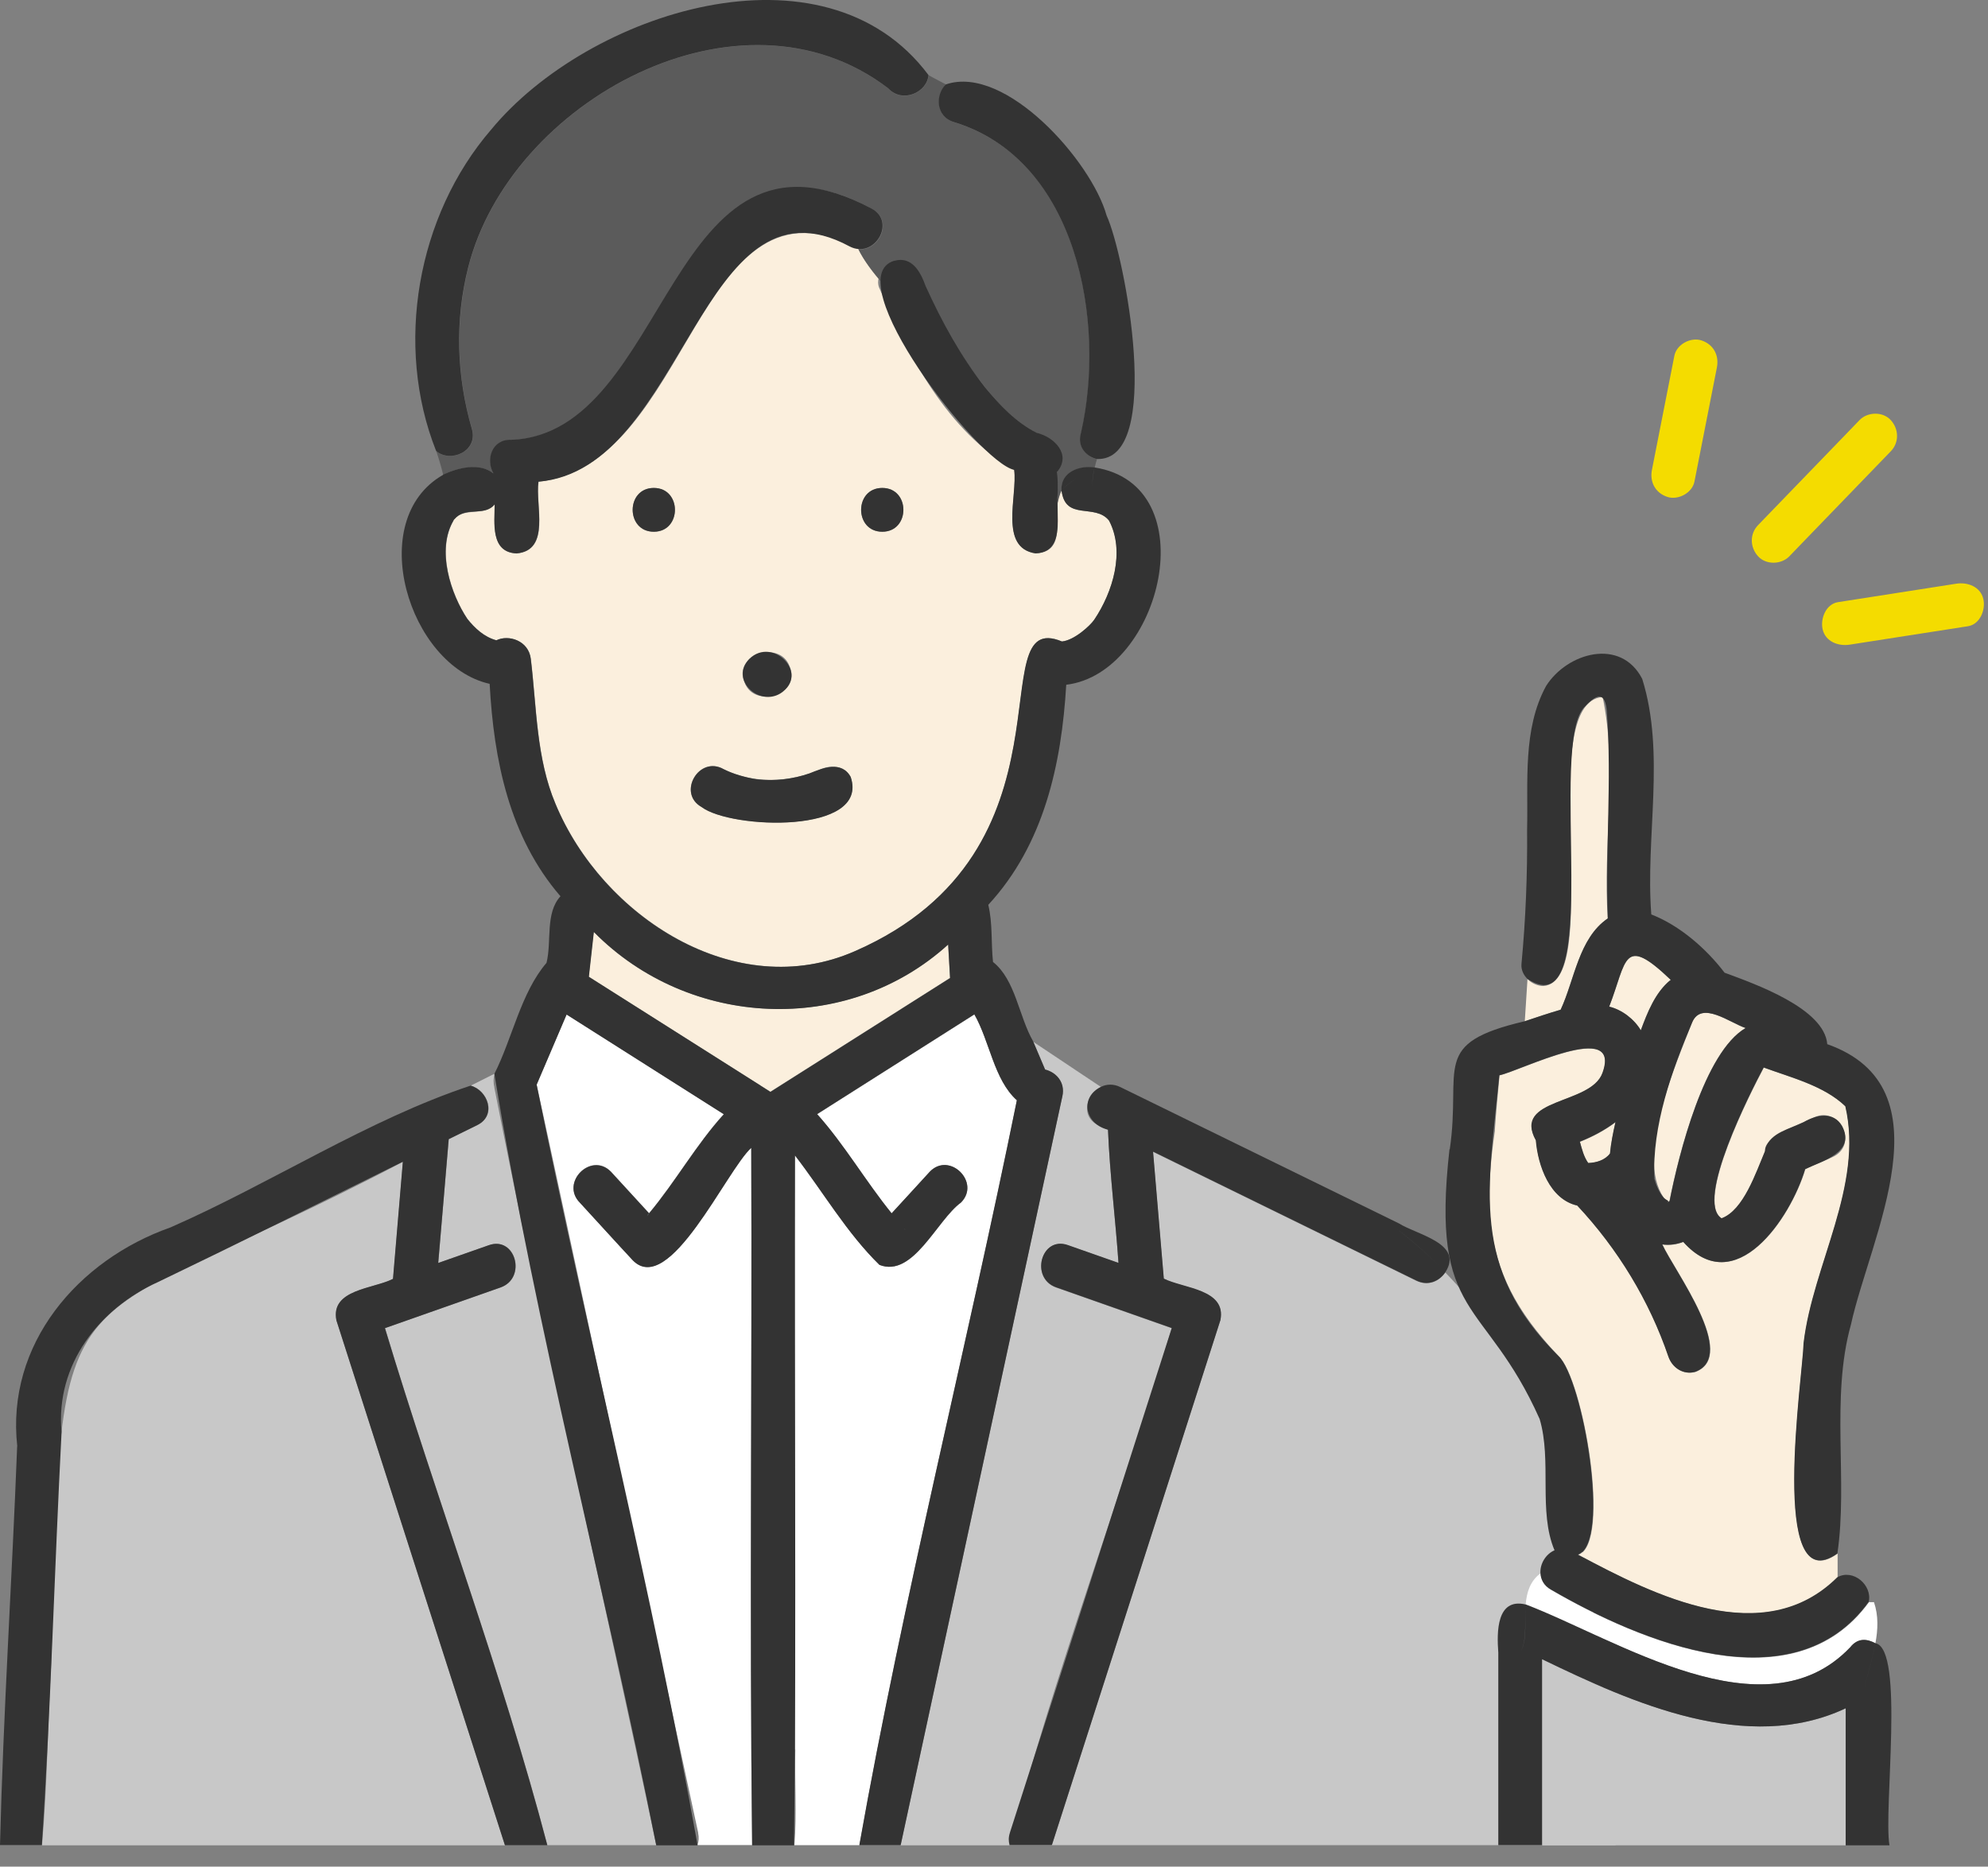
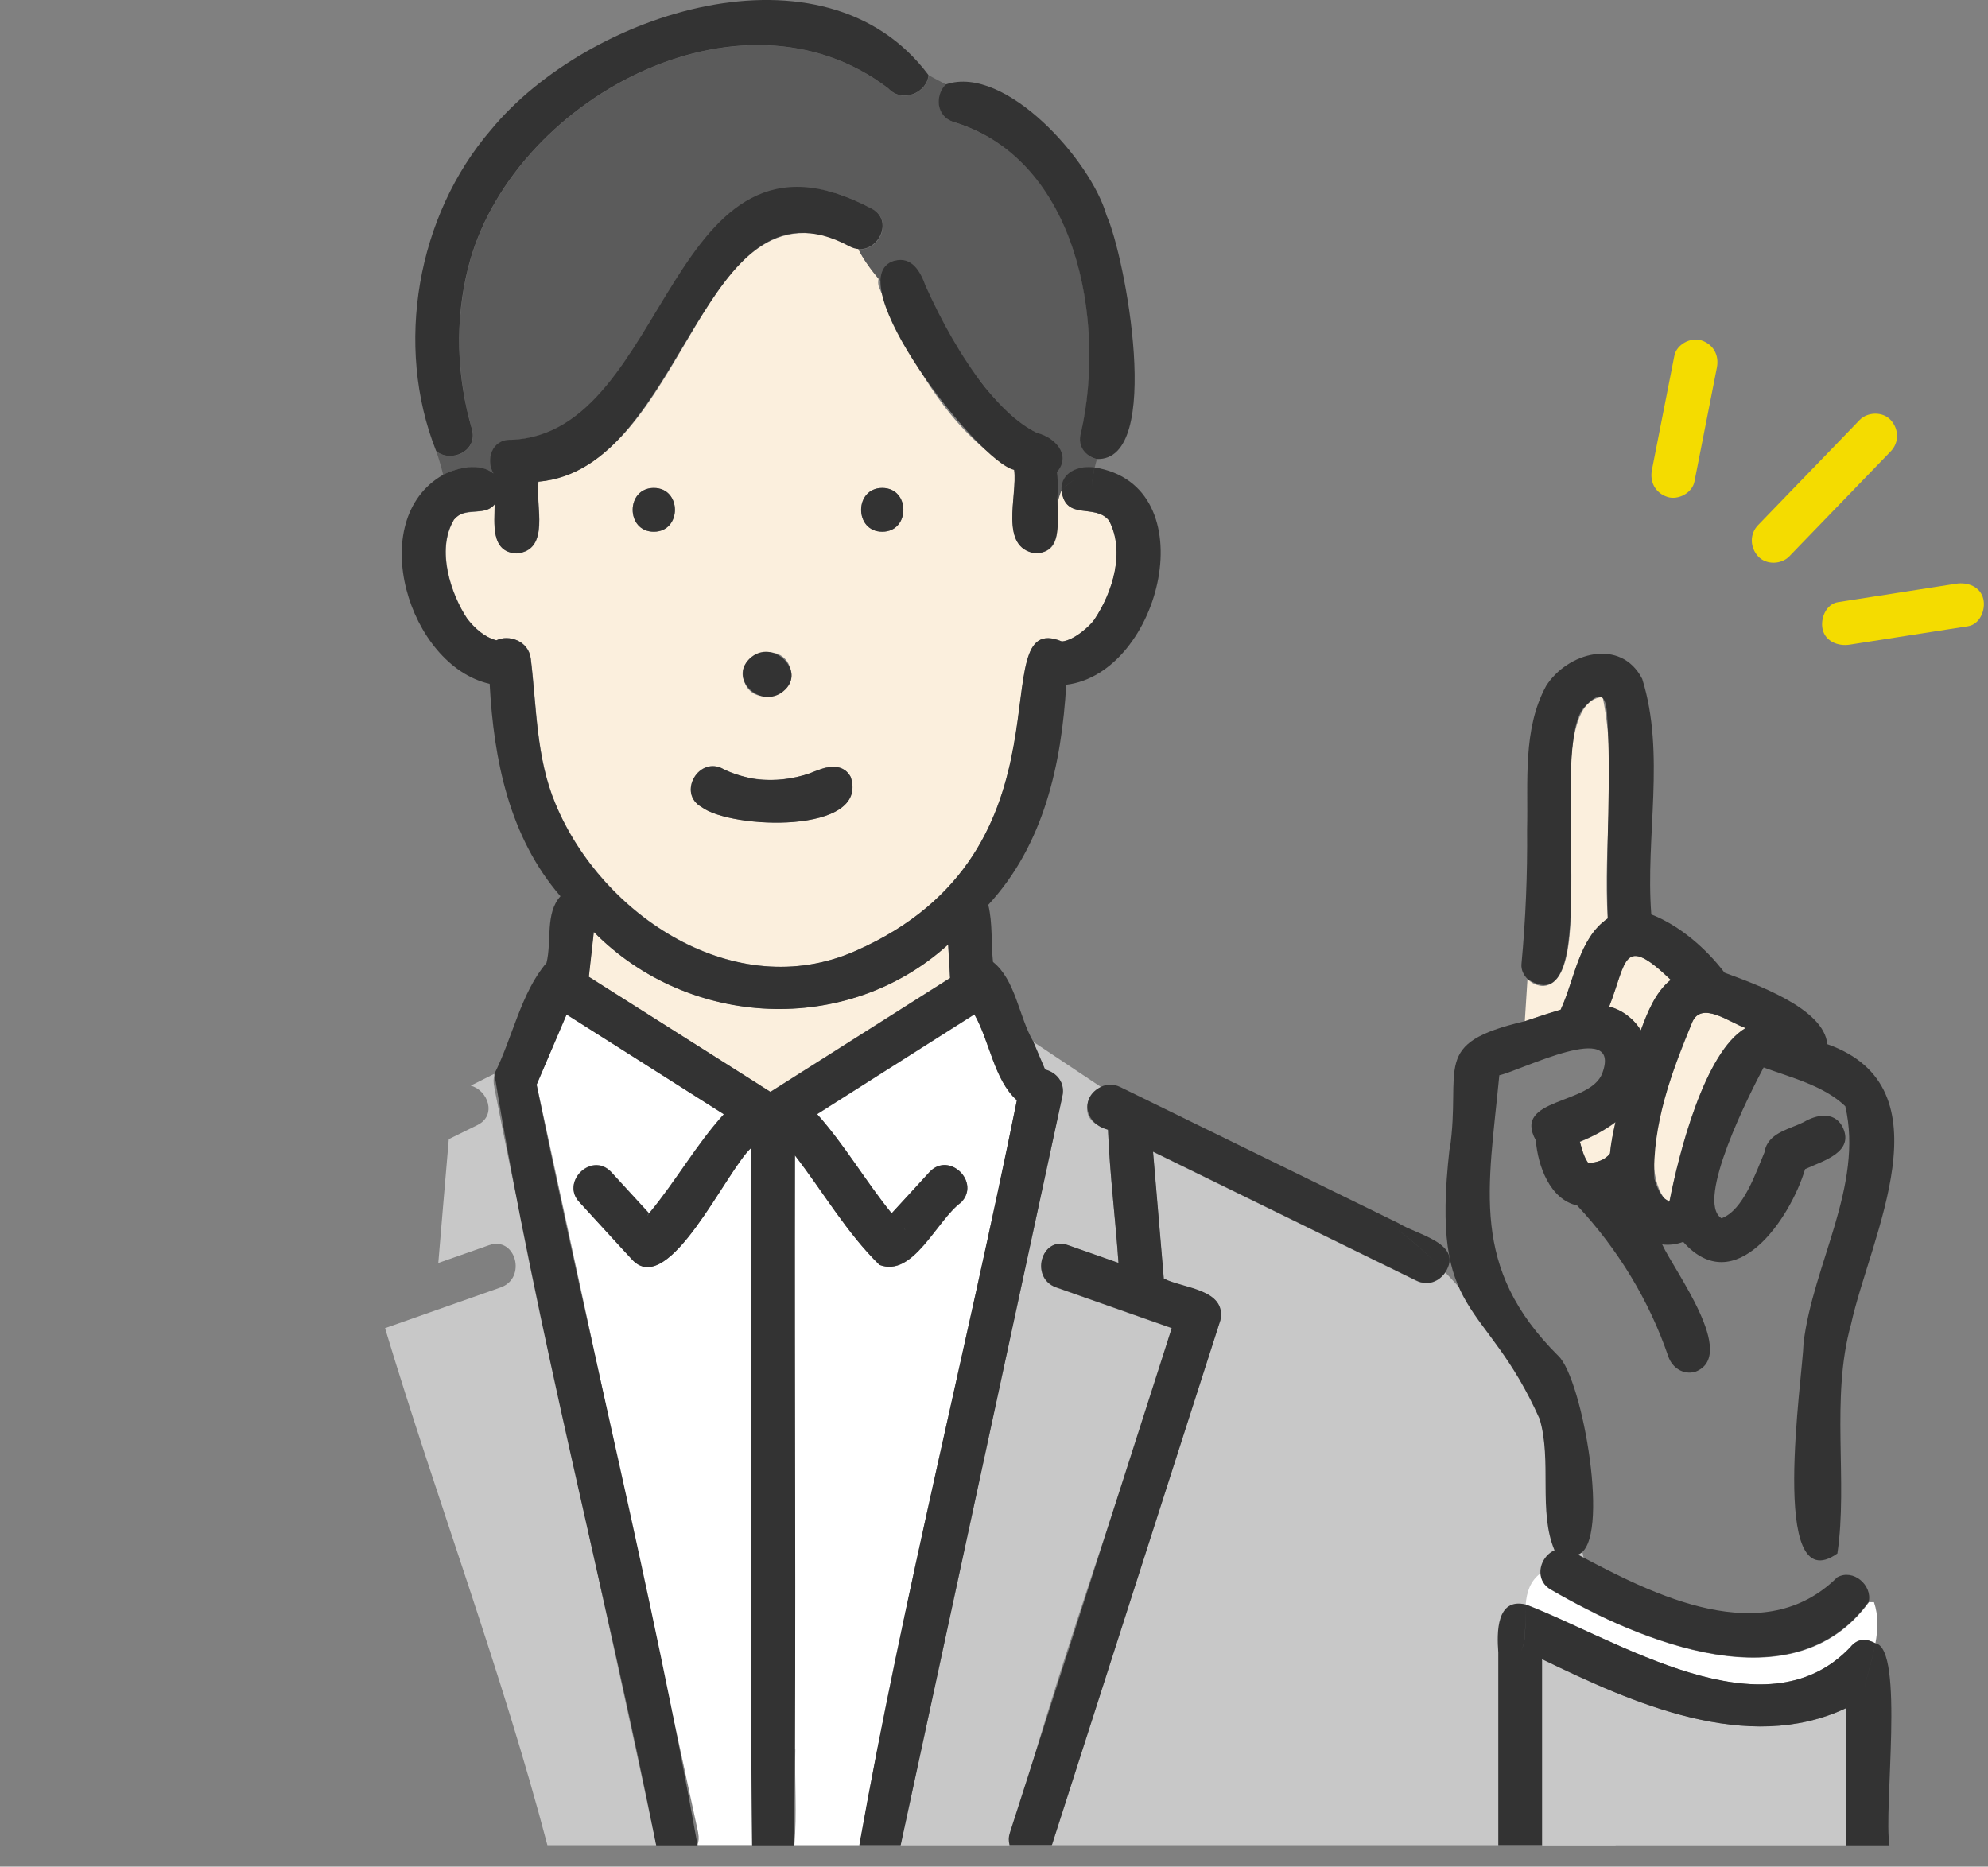
<svg xmlns="http://www.w3.org/2000/svg" width="82" height="77" viewBox="0 0 82 77" fill="none">
  <rect x="0" y="0" width="82" height="77" fill="#808080" stroke="none" />
  <path d="M24.491 38.44C28.41 42.422 34.938 42.744 39.106 38.957C39.132 39.417 39.158 39.881 39.185 40.341C36.713 41.904 34.246 43.473 31.775 45.036C29.276 43.452 26.778 41.867 24.28 40.288C24.349 39.67 24.417 39.057 24.486 38.44H24.491Z" fill="#FBEFDD" />
  <path d="M18.84 21.327C18.84 21.327 18.813 21.348 18.792 21.359C18.808 21.348 18.824 21.337 18.84 21.327Z" fill="#78C8C8" />
  <path d="M37.31 50.704C37.31 50.704 37.294 50.688 37.289 50.677C37.315 50.698 37.342 50.719 37.352 50.741C37.342 50.725 37.32 50.714 37.31 50.698V50.704Z" fill="#78C8C8" />
  <path d="M26.694 50.165C26.794 49.943 26.752 50.096 26.694 50.165V50.165Z" fill="#78C8C8" />
  <path d="M45.296 46.409C45.433 46.478 45.565 46.541 45.702 46.61C45.776 48.438 46.009 50.27 46.135 52.103C45.438 51.86 44.741 51.612 44.044 51.369C42.945 50.983 42.475 52.726 43.563 53.112C45.153 53.672 46.743 54.231 48.333 54.791C46.188 61.906 43.51 68.978 41.635 76.119H37.146C38.625 69.305 40.088 62.487 41.561 55.673C42.311 52.193 43.067 48.712 43.817 45.226C43.943 44.645 43.547 44.239 43.104 44.128C42.94 43.742 42.776 43.356 42.612 42.971L45.417 44.841C44.815 45.126 44.54 46.04 45.296 46.415V46.409Z" fill="#C8C8C8" />
  <path d="M36.264 11.867C37.484 14.719 39.069 17.777 41.836 19.383C41.979 20.455 41.197 22.6 42.718 22.827C44.171 22.758 43.283 21.005 43.79 20.228C43.944 21.512 45.164 20.746 45.75 21.475C46.421 22.753 45.898 24.422 45.142 25.557C44.984 25.8 44.324 26.413 43.806 26.461C40.384 25.019 44.762 35.086 35.276 39.232C30.338 41.408 24.84 37.785 22.917 33.163C22.12 31.277 22.141 29.186 21.898 27.179C21.808 26.424 20.979 26.165 20.477 26.413C19.975 26.276 19.595 25.917 19.278 25.526C18.618 24.533 17.979 22.684 18.724 21.448C18.713 21.459 18.702 21.469 18.671 21.501C19.083 20.867 19.959 21.337 20.408 20.809C20.408 21.58 20.229 22.785 21.311 22.832C22.732 22.705 22.072 20.83 22.215 19.874C28.584 19.167 28.711 6.644 35.403 10.272C35.62 10.716 35.91 11.107 36.243 11.466C36.211 11.603 36.211 11.741 36.264 11.873V11.867ZM26.968 20.128C25.806 20.128 25.806 21.934 26.968 21.934C28.13 21.934 28.13 20.128 26.968 20.128ZM32.562 27.469C32.144 26.376 30.195 27.02 30.718 28.167C31.135 29.26 33.084 28.616 32.562 27.469ZM35.091 32.054C34.848 31.589 34.294 31.542 33.866 31.726C33.919 31.705 33.914 31.705 33.855 31.726C33.855 31.726 33.861 31.726 33.866 31.726C32.614 32.281 31.083 32.355 29.847 31.726C28.833 31.145 27.919 32.714 28.933 33.285C30.137 34.203 35.873 34.42 35.086 32.049L35.091 32.054ZM36.391 21.934C37.553 21.934 37.553 20.128 36.391 20.128C35.229 20.128 35.229 21.934 36.391 21.934Z" fill="#FBEFDD" />
  <path d="M19.758 19.283C19.257 19.241 18.723 19.362 18.28 19.584C18.2 19.257 18.105 18.934 17.994 18.607C18.581 19.109 19.737 18.628 19.468 17.698C18.839 15.533 18.765 13.236 19.315 11.044C21.031 4.177 30.538 -1.025 36.644 3.649C37.23 4.294 38.26 3.802 38.302 3.1C38.54 3.237 38.788 3.359 39.026 3.485C38.582 3.913 38.593 4.816 39.364 5.044C44.45 6.591 45.633 13.288 44.598 17.857C44.429 18.427 44.799 18.829 45.248 18.94C45.211 19.056 45.179 19.172 45.153 19.294C44.529 19.193 43.737 19.489 43.79 20.239C43.721 20.323 43.626 20.741 43.626 20.741C43.626 20.741 43.6 19.816 43.616 19.473C43.648 18.533 43.489 18.042 42.771 17.862C41.92 17.434 41.25 16.727 40.653 16.003C39.559 14.603 38.662 13.267 37.964 11.64C37.695 10.748 36.581 10.737 36.385 11.667C36.052 11.308 35.625 10.727 35.408 10.283C36.269 10.362 36.871 9.095 35.963 8.614C34.589 7.885 33.206 7.447 31.695 8.022C26.91 9.787 26.619 17.862 21.095 18.153C20.281 18.126 20.038 19.003 20.366 19.542C20.202 19.404 19.991 19.315 19.764 19.294L19.758 19.283Z" fill="#5B5B5B" />
  <path d="M20.387 44.846C22.431 55.283 24.882 65.693 27.069 76.114H22.579C20.704 68.968 18.026 61.901 15.882 54.786C17.472 54.226 19.062 53.666 20.651 53.107C21.745 52.721 21.269 50.978 20.171 51.364C19.474 51.607 18.776 51.855 18.079 52.098C18.222 50.397 18.364 48.691 18.512 46.99C18.903 46.795 19.299 46.6 19.69 46.41C20.509 46.008 20.123 44.968 19.416 44.783L20.398 44.291C20.35 44.482 20.345 44.672 20.393 44.846H20.387Z" fill="#C8C8C8" />
  <path d="M43.394 76.093C45.708 68.883 48.021 61.674 50.334 54.464C50.593 53.181 48.813 53.17 48 52.753C47.852 51.005 47.704 49.262 47.556 47.513C51.174 49.288 54.797 51.057 58.415 52.832C58.912 53.075 59.377 52.848 59.614 52.489C65.44 58.473 66.084 67.415 66.644 76.114H43.378C43.378 76.114 43.383 76.103 43.389 76.093H43.394Z" fill="#C8C8C8" />
-   <path d="M2.113 68.609C2.583 51.353 2.023 55.61 16.621 47.925C16.484 49.536 16.352 51.147 16.215 52.758C15.406 53.165 13.627 53.191 13.88 54.469C16.199 61.684 18.507 68.904 20.831 76.119H1.732C1.954 73.632 1.965 71.112 2.113 68.614V68.609Z" fill="#C8C8C8" />
  <path d="M28.801 75.612C26.577 65.318 24.359 55.029 22.135 44.735C22.547 43.769 22.959 42.807 23.371 41.841C25.532 43.214 27.697 44.582 29.857 45.955C28.716 47.207 27.866 48.739 26.773 50.043C26.25 49.473 25.722 48.897 25.199 48.327C24.38 47.492 23.097 48.776 23.921 49.605C24.649 50.397 25.373 51.195 26.102 51.982C27.607 53.513 29.947 48.295 30.987 47.339C31.024 56.925 30.913 66.527 31.024 76.108H28.769C28.822 75.96 28.838 75.797 28.796 75.607L28.801 75.612Z" fill="white" />
  <path d="M32.794 72.163V47.661C33.951 49.161 34.928 50.857 36.28 52.177C37.669 52.721 38.646 50.329 39.639 49.61C40.463 48.786 39.179 47.498 38.361 48.332C37.833 48.908 37.304 49.478 36.782 50.054C35.709 48.733 34.833 47.218 33.708 45.961C35.868 44.587 38.033 43.219 40.194 41.846C40.827 42.961 40.996 44.54 41.947 45.39C39.866 55.631 37.267 65.867 35.451 76.114H32.767C32.873 74.809 32.773 73.473 32.804 72.163H32.794Z" fill="white" />
  <path d="M26.968 20.128C28.13 20.128 28.13 21.934 26.968 21.934C25.806 21.934 25.806 20.128 26.968 20.128Z" fill="#333333" />
  <path d="M36.391 21.934C35.229 21.934 35.229 20.128 36.391 20.128C37.553 20.128 37.553 21.934 36.391 21.934Z" fill="#333333" />
  <path d="M32.197 28.6C31.289 29.16 30.095 28.024 30.908 27.179C31.87 26.239 33.422 27.792 32.197 28.6Z" fill="#333333" />
  <path d="M33.866 31.727C33.866 31.727 33.861 31.727 33.856 31.727C33.914 31.706 33.914 31.7 33.866 31.727Z" fill="#323232" />
  <path d="M35.091 32.054C35.878 34.425 30.148 34.209 28.938 33.29C27.924 32.719 28.832 31.151 29.852 31.732C30.227 31.922 30.76 32.075 31.204 32.144C31.938 32.233 32.693 32.144 33.39 31.901C33.945 31.674 34.721 31.367 35.091 32.054Z" fill="#333333" />
  <path d="M41.651 75.612C43.88 68.666 46.109 61.726 48.332 54.781C46.743 54.221 45.153 53.661 43.563 53.101C42.475 52.716 42.945 50.973 44.044 51.358C44.741 51.601 45.438 51.85 46.135 52.093C46.008 50.26 45.776 48.427 45.702 46.6C44.736 46.367 44.53 45.258 45.417 44.83C45.644 44.719 45.924 44.703 46.209 44.841C50.038 46.716 53.873 48.591 57.702 50.466C58.447 50.936 60.38 51.29 59.619 52.478C59.001 51.844 58.331 51.237 57.591 50.677C58.331 51.242 59.001 51.844 59.619 52.478C59.376 52.837 58.917 53.064 58.42 52.821C54.803 51.047 51.179 49.277 47.561 47.503C47.709 49.251 47.857 50.994 48.005 52.742C48.818 53.149 50.593 53.175 50.34 54.453C48.021 61.668 45.713 68.888 43.389 76.103H41.641C41.598 75.955 41.593 75.791 41.656 75.601L41.651 75.612Z" fill="#333333" />
-   <path d="M0.713 59.667C0.238 55.447 3.211 51.977 7.035 50.63C11.176 48.813 15.185 46.183 19.41 44.783C20.113 44.973 20.498 46.008 19.685 46.41C19.294 46.605 18.898 46.801 18.507 46.991C18.364 48.691 18.222 50.397 18.074 52.098C18.771 51.855 19.468 51.607 20.165 51.364C21.264 50.978 21.734 52.721 20.646 53.107C19.056 53.667 17.466 54.227 15.877 54.786C18.021 61.901 20.699 68.973 22.574 76.114H20.826C18.502 68.899 16.194 61.679 13.875 54.464C13.621 53.181 15.396 53.17 16.209 52.753C16.347 51.142 16.479 49.531 16.616 47.92C13.257 49.584 9.903 51.258 6.528 52.88C4.104 53.968 2.282 56.286 2.54 59.07C2.245 64.742 2.097 70.441 1.727 76.109H-0C0.137 70.632 0.496 65.138 0.708 59.656L0.713 59.667Z" fill="#333333" />
  <path d="M18.274 19.579C18.887 19.294 19.78 19.067 20.355 19.531C20.028 18.987 20.271 18.11 21.084 18.142C27.676 17.904 27.512 4.125 35.952 8.604C36.982 9.148 36.068 10.706 35.038 10.162C28.885 6.85 28.273 19.378 22.209 19.869C22.067 20.825 22.727 22.7 21.306 22.827C20.223 22.779 20.398 21.575 20.403 20.804C20.007 21.301 19.283 20.915 18.829 21.332C18.813 21.343 18.797 21.354 18.782 21.364C18.803 21.354 18.813 21.343 18.824 21.338C18.771 21.385 18.718 21.448 18.665 21.501C18.692 21.475 18.707 21.459 18.718 21.448C17.968 22.684 18.607 24.533 19.273 25.526C19.584 25.922 19.97 26.276 20.472 26.413C20.979 26.165 21.803 26.424 21.892 27.179C22.135 29.186 22.114 31.278 22.912 33.163C24.829 37.79 30.327 41.413 35.271 39.232C44.773 35.075 40.362 25.04 43.801 26.461C44.313 26.413 44.979 25.795 45.137 25.558C45.898 24.427 46.415 22.753 45.744 21.475C45.163 20.746 43.938 21.512 43.785 20.229C43.98 19.991 44.26 19.864 44.545 19.579C44.26 19.864 43.975 19.991 43.785 20.229C43.732 19.479 44.519 19.183 45.148 19.283C45.084 19.547 45.053 19.811 45.053 20.081C45.053 19.817 45.09 19.552 45.148 19.283C49.795 20.007 47.899 27.776 43.98 28.246C43.785 31.515 43.067 34.832 40.764 37.325C40.949 38.086 40.875 38.904 40.959 39.681C41.894 40.426 42.021 41.931 42.618 42.961C42.781 43.346 42.945 43.732 43.109 44.117C43.558 44.228 43.949 44.635 43.822 45.216C43.072 48.697 42.317 52.177 41.567 55.663C40.093 62.477 38.625 69.295 37.151 76.109H35.445C37.267 65.862 39.866 55.626 41.942 45.385C40.996 44.535 40.827 42.956 40.188 41.841C38.028 43.214 35.862 44.582 33.702 45.956C34.833 47.218 35.704 48.728 36.776 50.049C37.304 49.473 37.833 48.903 38.355 48.327C39.169 47.492 40.463 48.776 39.633 49.605C38.641 50.329 37.663 52.716 36.274 52.177C34.922 50.857 33.945 49.156 32.788 47.661C32.752 57.142 32.862 66.644 32.752 76.119H31.024C30.913 66.538 31.024 56.936 30.987 47.35C29.952 48.301 27.607 53.524 26.102 51.992C25.368 51.206 24.649 50.403 23.921 49.616C23.097 48.792 24.38 47.503 25.199 48.338C25.722 48.908 26.25 49.484 26.773 50.054C27.866 48.749 28.716 47.218 29.857 45.966C27.697 44.593 25.532 43.225 23.371 41.852C22.959 42.818 22.547 43.779 22.135 44.746C24.259 55.204 26.905 65.656 28.774 76.119H27.068C24.956 65.508 22.13 54.929 20.392 44.297C21.137 42.824 21.486 40.949 22.542 39.718C22.764 38.836 22.479 37.669 23.118 36.971C21.005 34.526 20.366 31.346 20.197 28.209C16.854 27.459 15.021 21.448 18.274 19.589V19.579ZM37.31 50.704C37.31 50.704 37.341 50.73 37.352 50.746C37.341 50.725 37.315 50.704 37.288 50.683C37.294 50.693 37.304 50.699 37.31 50.709V50.704ZM26.213 50.735C26.186 50.757 26.16 50.778 26.213 50.735V50.735ZM26.693 50.165C26.693 50.165 26.72 50.123 26.736 50.107C26.773 50.044 26.762 50.007 26.693 50.165ZM31.347 44.767C31.489 44.857 31.637 44.952 31.78 45.042C34.252 43.478 36.718 41.91 39.19 40.346C39.163 39.887 39.137 39.422 39.111 38.963C34.943 42.749 28.415 42.422 24.496 38.445C24.428 39.063 24.359 39.676 24.29 40.294C26.646 41.783 28.996 43.278 31.352 44.767H31.347Z" fill="#333333" />
  <path d="M20.26 5.345C24.253 0.506 33.998 -2.663 38.297 3.095C38.25 3.802 37.23 4.283 36.639 3.644C30.533 -1.025 21.032 4.172 19.31 11.038C18.755 13.23 18.834 15.528 19.463 17.693C19.732 18.623 18.576 19.109 17.989 18.602C16.262 14.255 17.197 8.894 20.26 5.345Z" fill="#333333" />
  <path d="M39.021 3.48C41.472 2.651 45.016 6.639 45.644 8.889C46.394 10.51 48.021 19.05 45.237 18.934C44.788 18.823 44.419 18.422 44.588 17.852C45.628 13.283 44.44 6.586 39.354 5.038C38.583 4.811 38.572 3.903 39.016 3.48H39.021Z" fill="#333333" />
  <path d="M36.892 10.758C37.616 10.557 37.975 11.223 38.176 11.793C38.846 13.272 39.633 14.709 40.642 15.992C41.244 16.716 41.91 17.424 42.76 17.852C43.479 18.026 44.207 18.744 43.605 19.462C43.653 20.038 43.616 20.545 43.616 20.545C43.616 20.545 43.632 21.153 43.632 21.485C43.632 22.151 43.51 22.8 42.713 22.827C41.192 22.6 41.973 20.461 41.831 19.383C40.341 19.061 34.479 11.466 36.892 10.753V10.758Z" fill="#323232" />
  <path d="M66.412 47.587C66.2 47.862 65.846 47.973 65.514 47.978C65.329 47.719 65.25 47.403 65.17 47.102C65.688 46.896 66.195 46.626 66.639 46.294C66.538 46.732 66.448 47.16 66.412 47.593V47.587Z" fill="#FBEFDD" />
  <path d="M68.62 49.399C67.463 47.672 69.09 44.001 69.792 42.179C70.178 41.255 71.366 42.205 72 42.406C70.304 43.394 69.243 47.603 68.862 49.541C68.831 49.563 68.799 49.584 68.767 49.61C68.873 49.52 68.741 49.541 68.614 49.399H68.62Z" fill="#FBEFDD" />
  <path d="M68.846 40.468C68.255 40.996 67.943 41.772 67.679 42.501C67.41 42.047 66.903 41.651 66.375 41.524C67.114 39.623 66.934 38.519 68.915 40.42C68.894 40.436 68.868 40.452 68.846 40.473V40.468Z" fill="#FBEFDD" />
  <path d="M63.612 68.445C67.347 70.251 72.084 72.374 76.135 70.468V76.119H63.612V68.45V68.445Z" fill="#C8C8C8" />
  <path d="M63.66 40.674C66.232 40.473 63.237 28.959 66.105 28.753C66.728 31.695 66.105 34.869 66.317 37.885C65.112 38.709 64.949 40.42 64.373 41.651C63.866 41.799 63.391 41.962 62.894 42.126L63.005 40.389C63.179 40.563 63.428 40.674 63.66 40.674Z" fill="#FBEFDD" />
-   <path d="M61.658 46.626C61.711 45.871 61.779 45.116 61.853 44.36C62.73 44.17 66.924 42.026 66.105 44.265C65.619 45.596 62.376 45.274 63.359 47.043C63.443 48.079 63.929 49.473 65.065 49.732C66.739 51.517 68.038 53.651 68.825 55.964C68.984 56.429 69.443 56.73 69.934 56.593C71.72 55.927 69.073 52.436 68.572 51.337C68.868 51.38 69.163 51.337 69.438 51.232C71.582 53.64 73.853 50.265 74.466 48.232C74.852 48.026 75.279 47.889 75.67 47.688C76.684 47.112 75.771 45.543 74.757 46.13C73.943 46.484 72.713 46.954 72.808 47.498C72.427 48.374 71.926 49.927 71.017 50.26C69.913 49.552 72.216 45.057 72.755 44.038C73.885 44.455 75.248 44.788 76.125 45.639C76.885 48.918 74.783 52.167 74.403 55.41C74.366 56.73 72.945 66.131 75.797 64.087V65.075C72.76 68.086 68.265 65.83 65.107 64.14C66.48 63.638 65.297 56.878 64.294 55.943C61.484 52.996 61.082 50.577 61.663 46.631L61.658 46.626Z" fill="#FBEFDD" />
  <path d="M76.315 67.954C72.776 71.672 66.686 67.616 62.931 66.184C62.973 65.683 63.111 65.218 63.549 64.895C63.56 65.16 63.681 65.413 63.982 65.587C67.663 67.727 73.986 70.373 77.091 66.089H77.297C77.487 66.654 77.461 67.219 77.355 67.79C77.017 67.605 76.632 67.552 76.315 67.959V67.954Z" fill="white" />
  <path d="M59.799 47.413C60.296 44.012 58.97 43.045 62.894 42.126C63.385 41.962 63.866 41.799 64.373 41.651C64.949 40.42 65.112 38.709 66.317 37.885C66.211 35.054 66.486 32.202 66.28 29.376C66.216 28.536 65.889 28.6 65.387 29.133C63.792 30.575 66.248 42.506 63.005 40.383C62.841 40.219 62.736 40.003 62.757 39.765C62.931 37.917 63.005 36.073 62.989 34.219C63.037 32.249 62.799 30.084 63.771 28.299C64.637 26.925 66.85 26.286 67.737 28.003C68.704 31.087 67.864 34.52 68.112 37.721C69.285 38.175 70.384 39.137 71.134 40.124C72.391 40.589 75.248 41.593 75.37 43.072C80.435 44.862 77.144 51.005 76.347 54.638C75.501 57.665 76.23 61.114 75.787 64.082C72.924 66.11 74.366 56.714 74.392 55.404C74.773 52.167 76.875 48.918 76.114 45.633C75.232 44.783 73.875 44.45 72.745 44.033C72.211 45.036 69.903 49.547 71.007 50.255C71.915 49.922 72.422 48.374 72.797 47.492C72.808 47.44 72.808 47.455 72.797 47.535C72.776 47.682 72.787 47.63 72.818 47.366C73.04 46.705 73.838 46.568 74.398 46.288C74.91 45.982 75.628 45.834 75.982 46.447C76.547 47.529 75.19 47.883 74.456 48.227C73.848 50.26 71.572 53.64 69.428 51.227C69.148 51.332 68.857 51.369 68.561 51.332C69.058 52.425 71.704 55.917 69.924 56.587C69.428 56.725 68.973 56.418 68.815 55.959C68.028 53.651 66.729 51.517 65.054 49.727C63.919 49.473 63.433 48.079 63.348 47.038C62.371 45.269 65.614 45.591 66.095 44.26C66.908 42.02 62.73 44.165 61.843 44.355C61.394 49.045 60.612 52.288 64.278 55.932C65.281 56.867 66.465 63.633 65.091 64.13C68.25 65.82 72.745 68.075 75.781 65.064C76.442 64.695 77.234 65.392 77.081 66.073C73.975 70.362 67.653 67.711 63.972 65.572C63.67 65.403 63.549 65.144 63.538 64.88C63.523 64.494 63.766 64.103 64.12 63.95C63.443 62.355 64.019 60.258 63.507 58.536C61.246 53.471 58.991 54.496 59.788 47.403L59.799 47.413ZM68.234 48.607C68.308 48.871 68.429 49.188 68.62 49.399C68.746 49.536 68.878 49.52 68.773 49.61C68.804 49.584 68.836 49.563 68.868 49.542C69.248 47.608 70.304 43.399 72.005 42.406C71.371 42.2 70.178 41.255 69.797 42.179C68.957 44.16 68.139 46.447 68.239 48.612L68.234 48.607ZM67.679 42.501C67.959 41.756 68.276 40.927 68.915 40.42C66.924 38.519 67.109 39.633 66.375 41.524C66.908 41.651 67.415 42.047 67.679 42.501ZM65.165 47.096C65.25 47.403 65.324 47.714 65.509 47.973C65.841 47.962 66.201 47.857 66.406 47.582C66.449 47.154 66.533 46.721 66.634 46.283C66.19 46.621 65.678 46.89 65.165 47.091V47.096Z" fill="#333333" />
  <path d="M62.931 66.184C62.878 66.865 62.989 67.6 62.746 68.091C62.994 67.6 62.878 66.865 62.931 66.184C66.681 67.61 72.776 71.672 76.315 67.953C76.632 67.547 77.017 67.6 77.355 67.784C77.181 68.725 76.795 69.665 76.795 70.6C76.795 69.659 77.186 68.719 77.355 67.784C78.57 68.006 77.683 74.661 77.936 76.119H76.13V70.467C72.079 72.374 67.347 70.256 63.607 68.445V76.114H61.801V68.17C61.737 67.32 61.727 65.904 62.926 66.184H62.931Z" fill="#333333" />
  <path d="M68.139 19.378C68.408 18.01 68.678 16.637 68.947 15.268C68.984 15.073 69.026 14.872 69.063 14.677C69.153 14.207 69.739 13.895 70.183 14.043C70.679 14.207 70.917 14.661 70.817 15.163C70.547 16.531 70.278 17.904 70.009 19.272C69.972 19.467 69.929 19.668 69.892 19.864C69.803 20.334 69.216 20.645 68.773 20.497C68.276 20.334 68.039 19.879 68.139 19.378Z" fill="#F4DC00" />
  <path d="M76.183 17.867C76.357 17.688 76.531 17.508 76.701 17.329C77.033 16.985 77.662 16.97 77.989 17.329C78.327 17.698 78.343 18.253 77.989 18.617C76.769 19.88 75.544 21.147 74.324 22.41C74.15 22.589 73.975 22.769 73.806 22.948C73.474 23.292 72.845 23.308 72.517 22.948C72.179 22.579 72.164 22.024 72.517 21.66C73.737 20.397 74.963 19.13 76.183 17.867Z" fill="#F4DC00" />
  <path d="M75.813 24.839C77.234 24.617 78.66 24.395 80.081 24.173C80.281 24.142 80.482 24.11 80.688 24.078C81.158 24.004 81.692 24.2 81.808 24.712C81.908 25.145 81.676 25.753 81.174 25.832C79.753 26.054 78.327 26.276 76.906 26.497C76.706 26.529 76.505 26.561 76.299 26.592C75.829 26.666 75.296 26.471 75.179 25.959C75.079 25.526 75.311 24.918 75.813 24.839Z" fill="#F4DC00" />
</svg>